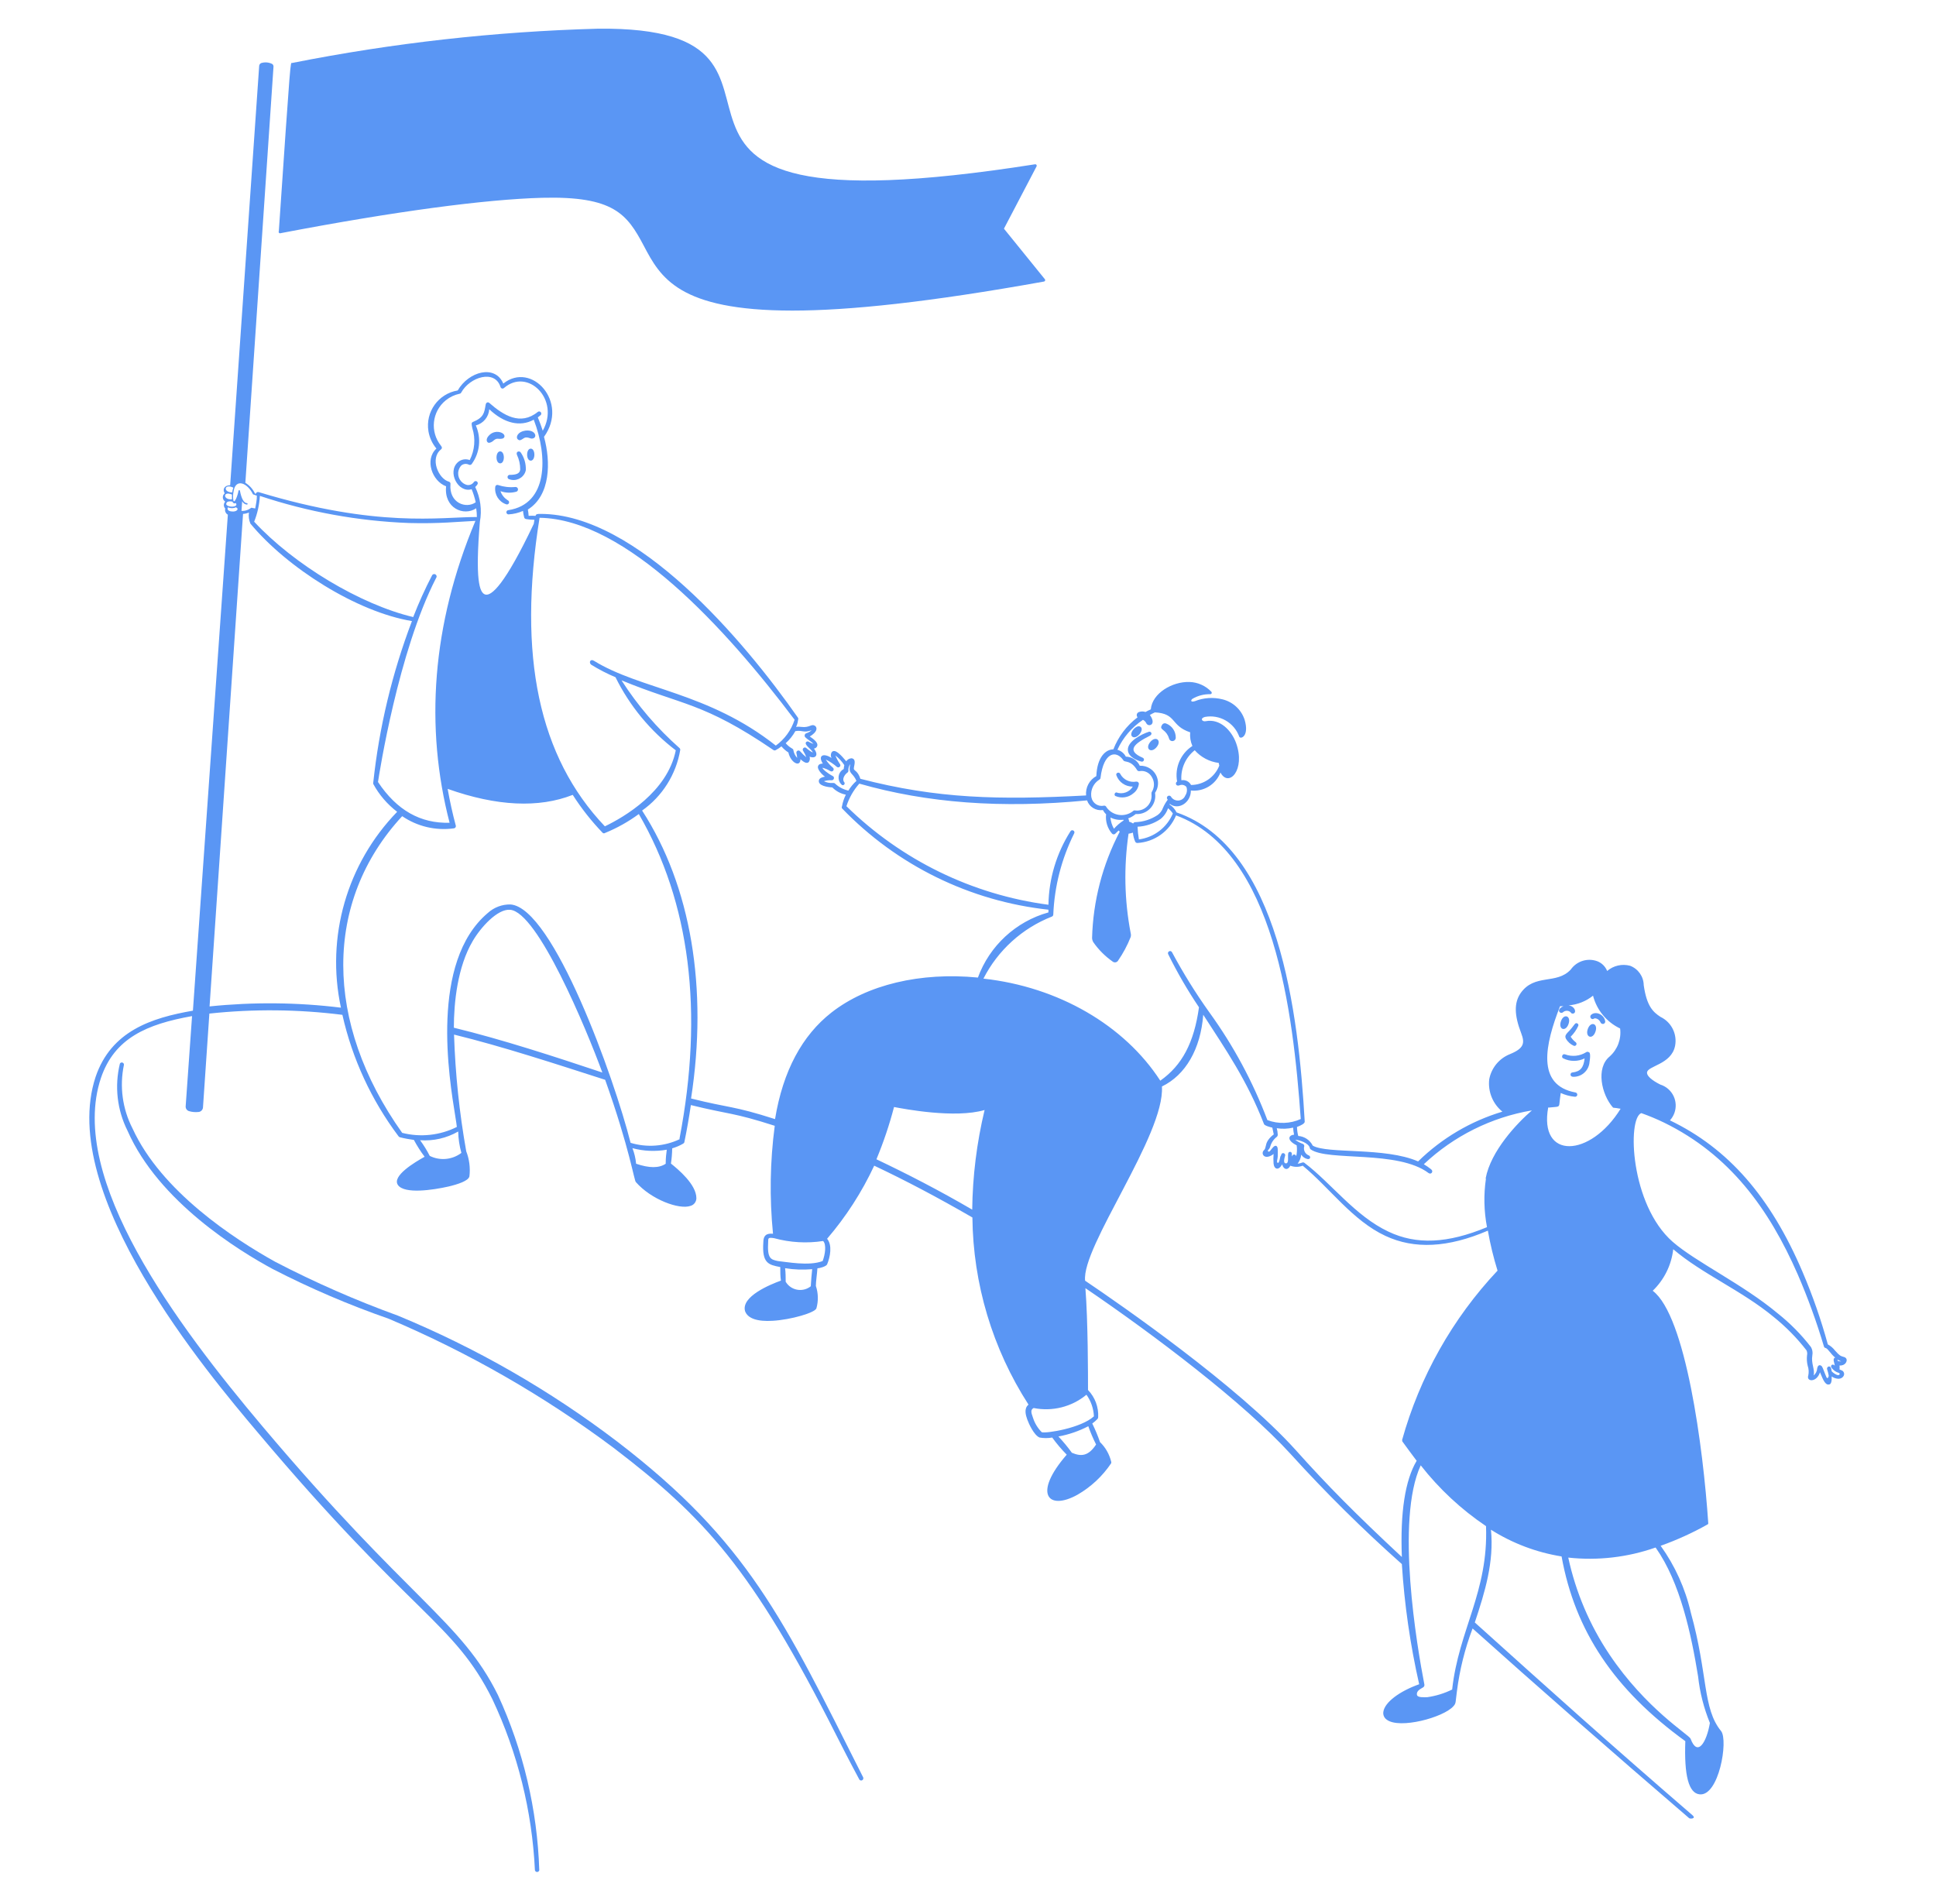
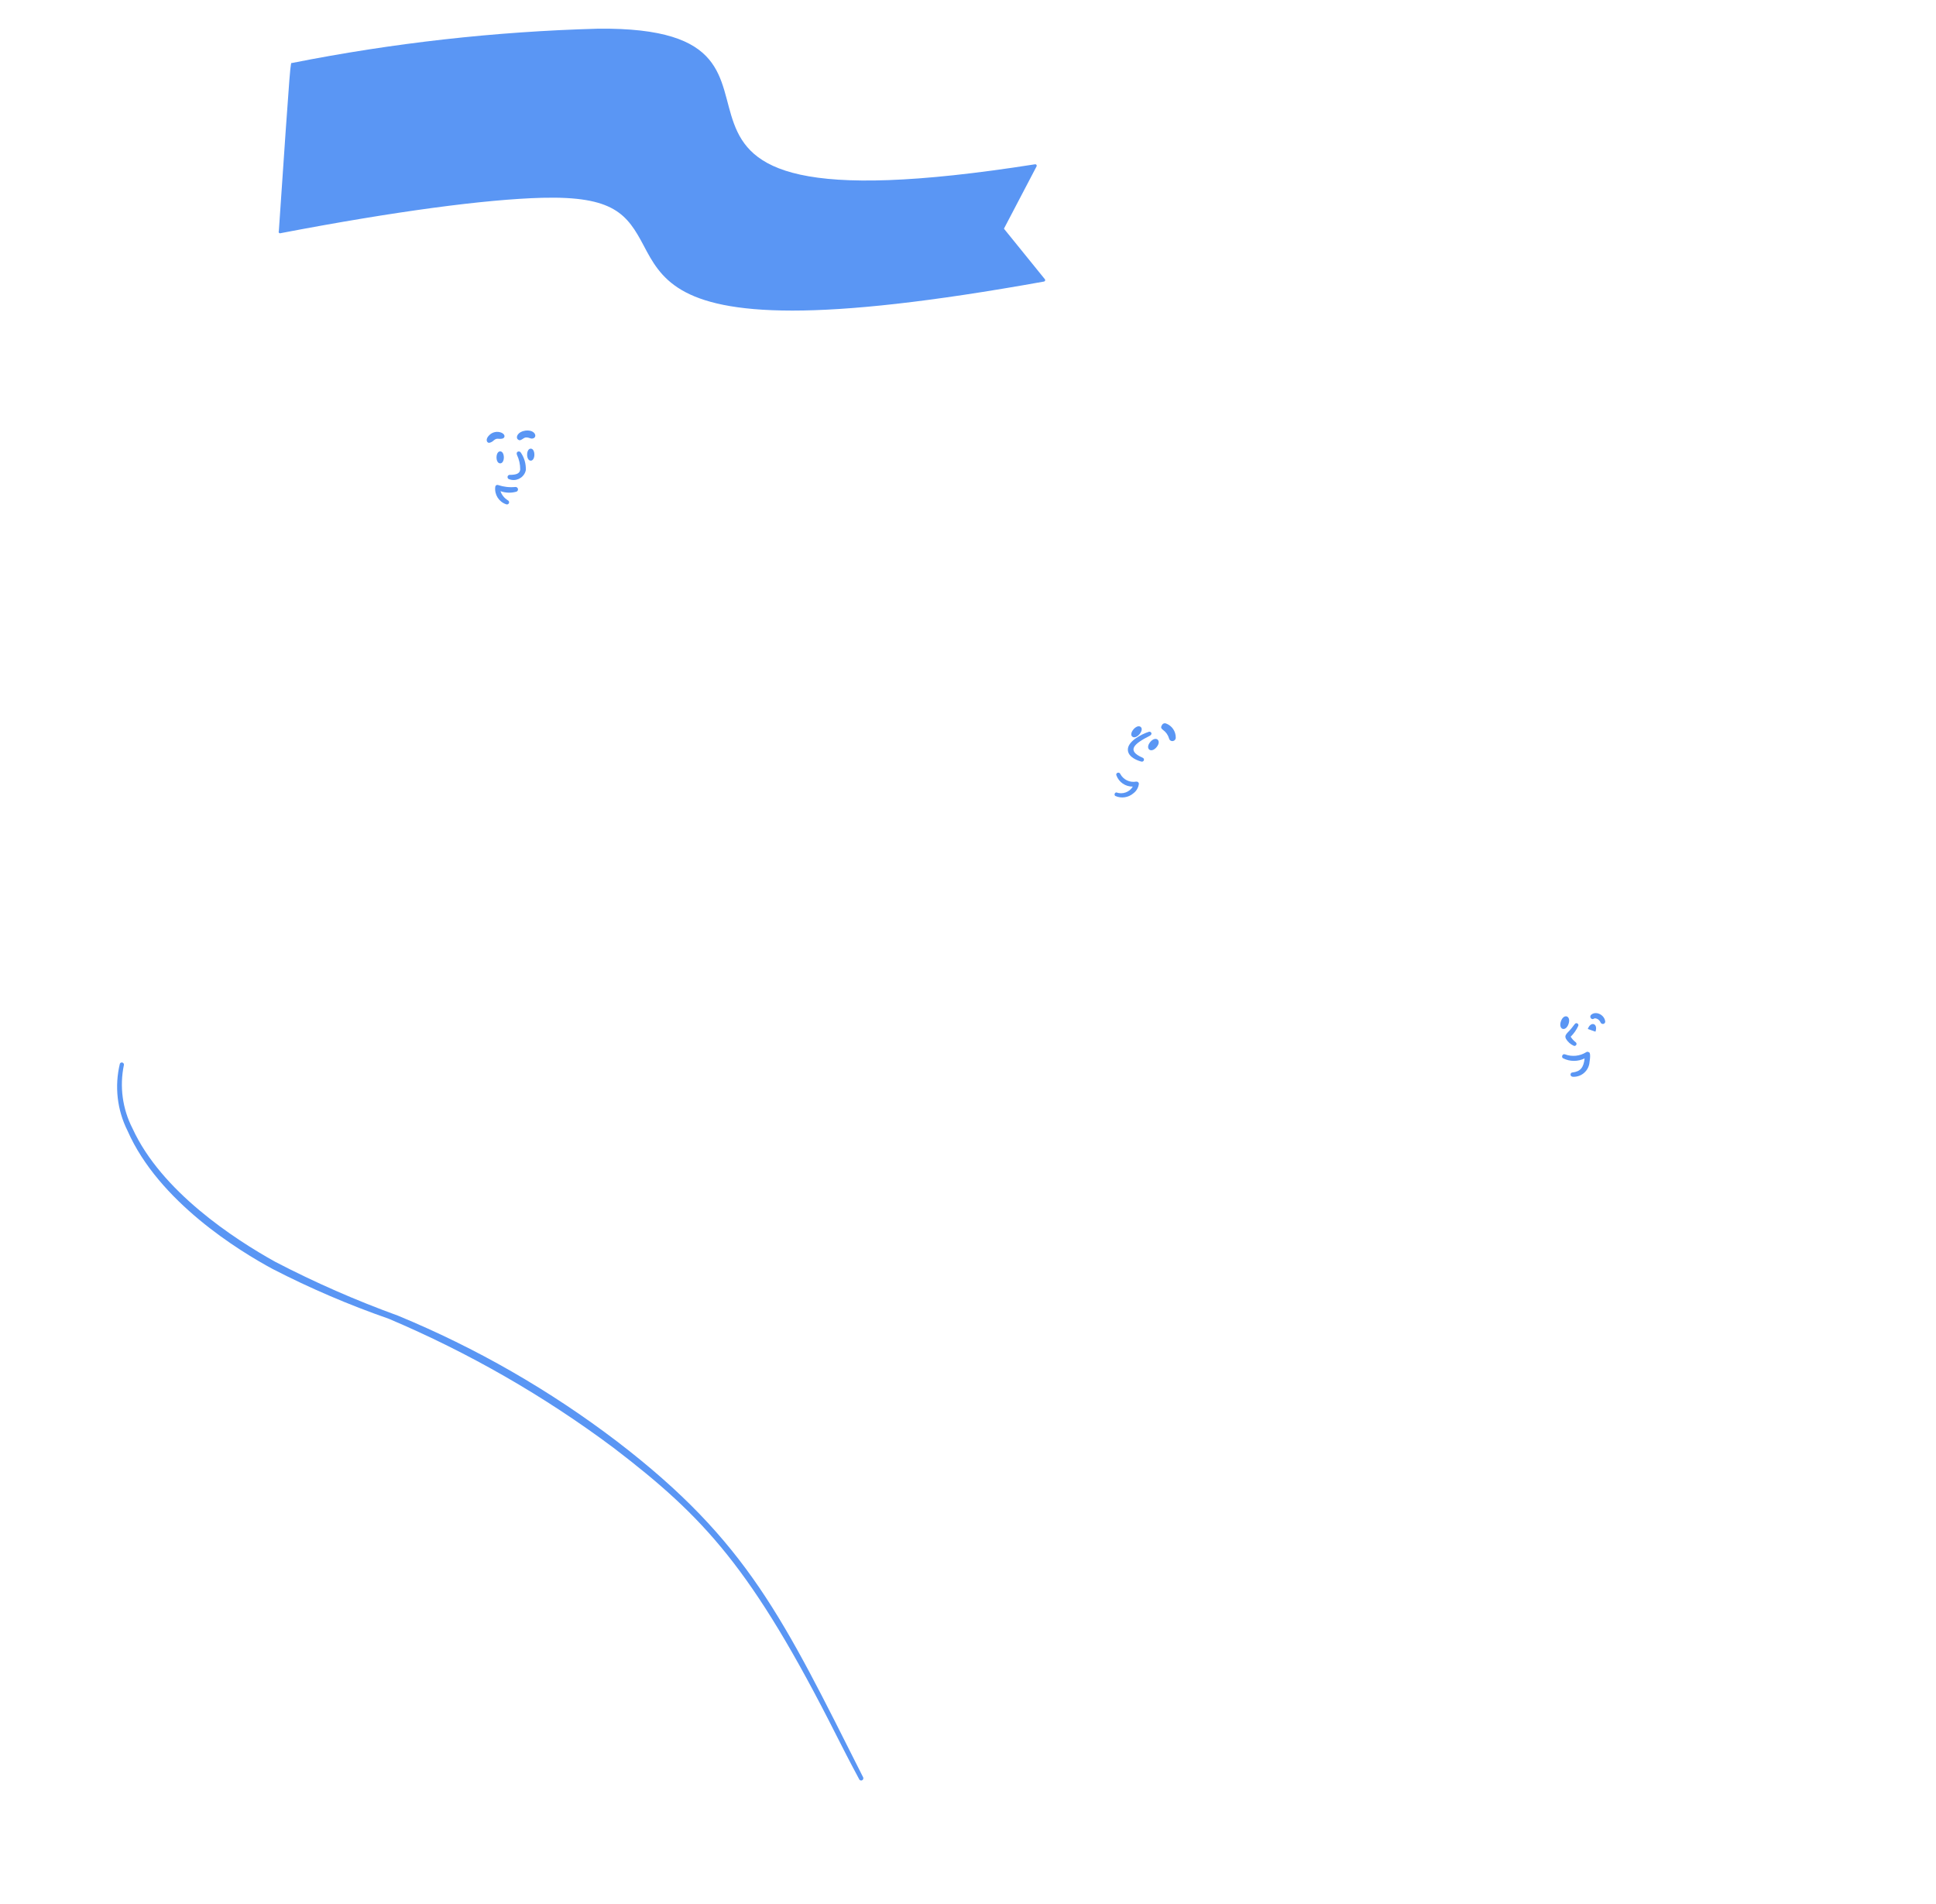
<svg xmlns="http://www.w3.org/2000/svg" width="607" height="597" viewBox="0 0 607 597" fill="none">
  <g clip-path="url(#clip0_484_283)">
    <path d="M161.557 152.707C159.737 152.889 157.917 152.676 156.188 152.1C155.839 151.963 155.46 152.13 155.323 152.479C155.293 152.555 155.278 152.631 155.278 152.707C154.989 155.075 156.385 157.321 158.645 158.111C158.978 158.278 159.388 158.141 159.555 157.807C159.721 157.473 159.585 157.063 159.251 156.896C158.159 156.244 157.325 155.227 156.916 154.012C158.463 154.574 160.146 154.635 161.739 154.225C162.163 154.179 162.451 153.8 162.406 153.375C162.36 152.95 161.981 152.661 161.557 152.707ZM162.072 142.597C162.755 144.054 163.119 145.633 163.104 147.242C162.952 148.487 161.951 148.912 159.676 148.912C159.297 148.988 159.054 149.367 159.145 149.747C159.206 150.02 159.418 150.232 159.676 150.278C161.708 151.037 163.953 149.99 164.711 147.971C164.772 147.788 164.832 147.606 164.863 147.424C164.939 145.481 164.408 143.568 163.316 141.959C162.922 141.231 161.678 141.534 162.072 142.597ZM156.825 141.534C155.308 141.534 155.278 145.299 156.825 145.299C158.372 145.299 158.341 141.534 156.825 141.534ZM166.41 140.684C164.893 140.684 164.893 144.449 166.41 144.449C167.926 144.449 167.926 140.684 166.41 140.684ZM157.553 137.527C158.372 137.284 158.493 136.282 157.28 135.705C155.945 135.129 154.383 135.432 153.367 136.495C152.123 137.709 152.578 138.863 153.367 138.863C153.913 138.757 154.398 138.498 154.792 138.104C155.945 137.163 156.127 137.831 157.553 137.527ZM164.681 135.037C162.376 135.371 161.648 137.041 162.285 137.709C162.922 138.377 163.467 137.891 164.044 137.527C164.62 137.163 164.923 136.95 166.592 137.527C168.715 137.618 168.139 134.582 164.681 135.037ZM88.059 73.104C123.974 66.243 152.184 62.508 169.959 62.023C192.436 61.446 196.622 67.153 201.839 77.051C207.056 86.948 212.698 97.392 248.461 97.392C266.145 97.392 291.23 94.781 327.327 88.284C327.569 88.238 327.736 87.995 327.691 87.752C327.691 87.677 327.645 87.616 327.6 87.555L314.769 71.707L324.991 52.186C325.112 51.974 325.037 51.685 324.809 51.564C324.718 51.518 324.612 51.488 324.506 51.518C173.447 75.29 269.633 8.044 187.4 9C155.217 9.88 123.155 13.478 91.578 19.747C91.032 19.747 91.214 16.711 87.422 72.482C87.301 72.709 87.377 72.983 87.605 73.104C87.741 73.18 87.923 73.18 88.059 73.104ZM349.652 249.584C351.563 250.449 353.807 250.115 355.385 248.734C356.355 248.005 356.962 246.897 357.083 245.698C357.008 245.303 356.628 245.03 356.234 245.091C354.217 245.47 352.185 244.484 351.229 242.662C351.093 242.343 350.714 242.191 350.395 242.328C350.395 242.328 350.395 242.328 350.38 242.328C350.061 242.434 349.895 242.783 350.016 243.102C350.789 245.273 352.867 246.7 355.172 246.654C354.111 248.43 351.927 249.189 349.986 248.476C349.637 248.537 349.409 248.855 349.455 249.205C349.47 249.341 349.546 249.463 349.652 249.569V249.584ZM357.842 238.806C358.175 238.913 358.539 238.73 358.646 238.397C358.752 238.063 358.57 237.698 358.236 237.592C353.14 235.376 355.476 233.251 360.481 230.731C361.512 230.184 360.875 229.304 360.238 229.456C357.872 230.215 353.443 232.492 353.625 235.224C353.777 237.531 356.871 238.563 357.842 238.806Z" fill="#5A96F4" />
-     <path d="M354.99 230.974C356.264 232.067 358.903 228.94 357.629 227.938C356.355 226.936 353.807 229.972 354.99 230.974ZM360.663 232.644C358.903 234.738 360.845 236.378 362.604 234.313C364.363 232.249 362.422 230.579 360.663 232.644ZM364.636 228.879C365.561 229.532 366.229 230.488 366.547 231.581C366.684 232.158 367.26 232.507 367.836 232.355C368.322 232.234 368.655 231.793 368.64 231.308C368.655 229.334 367.457 227.558 365.607 226.875C365.076 226.663 364.485 226.921 364.272 227.452C364.272 227.467 364.257 227.498 364.242 227.513C363.878 228.09 364.09 228.454 364.636 228.879ZM498.375 332.982C498.799 330.371 498.375 329.946 498.132 329.946C497.889 329.764 497.556 329.764 497.313 329.946C495.326 331.191 492.869 331.433 490.67 330.614C489.791 330.31 489.427 331.646 490.155 331.889C492.263 332.921 494.72 332.921 496.828 331.889C496.524 334.773 495.493 336.018 493.036 336.291C492.247 336.291 492.065 337.688 493.309 337.657C495.978 337.703 498.193 335.638 498.375 332.982ZM490.974 325.726C491.55 326.713 492.414 327.487 493.461 327.942C493.794 328.048 494.158 327.866 494.265 327.532C494.34 327.289 494.265 327.016 494.067 326.849C493.43 326.363 492.884 325.771 492.46 325.088C493.446 324.117 494.249 322.978 494.826 321.718C494.977 321.415 494.841 321.05 494.538 320.914C494.538 320.914 494.538 320.914 494.522 320.914C493.703 320.519 493.794 321.521 491.337 323.95C490.701 324.709 490.701 325.104 490.974 325.741V325.726ZM491.792 321.081C492.672 318.5 490.276 317.681 489.396 320.261C488.517 322.842 490.882 323.692 491.792 321.081ZM500.225 323.51C501.135 320.929 498.739 320.109 497.829 322.66C496.919 325.21 499.315 326.181 500.225 323.51ZM500.589 319.411C501.15 319.624 501.605 320.064 501.833 320.625C502 321.005 502.439 321.187 502.834 321.035C503.122 320.914 503.319 320.61 503.289 320.292C503.016 318.136 500.255 316.861 498.799 318.288C498.526 318.607 498.557 319.077 498.86 319.366C499.042 319.533 499.285 319.593 499.527 319.533C499.831 319.441 499.831 319.168 500.589 319.411ZM193.497 452.022C172.385 435.946 149.287 422.679 124.762 412.554C111.583 407.773 98.737 402.141 86.3 395.674C73.469 388.54 50.598 373.633 41.559 353.869C38.389 347.721 37.434 340.663 38.859 333.893C38.89 333.528 38.617 333.194 38.253 333.164C37.965 333.134 37.691 333.301 37.585 333.559C35.871 340.617 36.721 348.07 39.982 354.567C49.749 376.851 75.077 392.304 85.481 397.921C97.235 403.978 109.399 409.184 121.881 413.526C146.921 424.136 170.611 437.737 192.405 454.025C220.736 475.702 235.751 491.641 262.353 544.406C264.113 547.867 266.084 551.783 269.33 557.824C269.436 558.189 269.83 558.401 270.194 558.295C270.558 558.189 270.771 557.794 270.665 557.43C270.649 557.384 270.634 557.324 270.604 557.278C245.609 507.701 234.538 483.474 193.497 452.022Z" fill="#5A96F4" />
-     <path d="M578.909 426.094C578.742 425.791 578.454 425.578 578.12 425.517C576.907 425.153 576.755 425.062 575.299 423.453C574.708 422.679 573.95 422.041 573.085 421.571C570.962 413.829 568.323 406.239 565.168 398.862C555.098 375.242 541.872 360.123 523.582 351.319C526.145 348.51 525.963 344.154 523.157 341.589C522.414 340.905 521.519 340.389 520.548 340.086C517.879 338.75 516.362 337.384 516.393 336.382C516.393 334.196 524.006 333.892 525.189 327.972C525.917 324.253 524.036 320.504 520.609 318.864C518.304 317.346 516.302 315.555 515.361 308.906C515.316 306.204 513.617 303.791 511.084 302.835C508.567 302.167 505.882 302.774 503.895 304.474C503.349 303.093 502.242 301.984 500.862 301.438C497.814 300.284 494.371 301.347 492.49 304.019C488.001 308.876 481.115 305.142 476.717 311.487C474.685 314.523 474.776 318.379 476.96 324.025C478.112 327.061 477.87 328.731 473.411 330.553C470.044 331.889 467.587 334.879 466.919 338.446C466.48 342.317 468.026 346.127 471.045 348.586C461.111 351.562 452.041 356.92 444.625 364.191C434.22 359.637 416.172 361.914 411.592 359.243C410.712 357.497 408.983 356.343 407.042 356.207C406.799 355.281 406.678 354.339 406.648 353.383C407.861 352.928 409.104 352.321 409.074 351.713C407.103 317.62 401.066 265.887 368.883 254.745C368.398 253.743 367.654 252.893 366.729 252.286C366.729 252.21 366.729 252.119 366.729 252.043C369.459 254.229 373.433 251.648 373.372 247.884C377.391 248.324 381.198 246.001 382.654 242.237C385.202 247.094 390.632 241.417 387.538 232.947C386.112 229.061 382.502 225.266 378.043 226.146C376.86 226.389 376.163 225.236 377.77 224.811C382.381 223.96 386.931 226.571 388.539 230.974C388.872 231.945 391.784 230.974 390.237 225.721C389.191 222.503 386.537 220.074 383.261 219.285C380.394 218.572 377.391 218.769 374.646 219.862C373.19 220.348 373.311 219.467 373.918 219.103C375.602 218.131 377.497 217.646 379.439 217.676C379.954 217.676 380.045 217.16 379.772 216.887C377.983 215.02 375.526 213.927 372.948 213.851C367.579 213.669 361.239 217.372 360.814 222.442C360.238 222.685 359.692 222.959 359.146 223.262C358.494 223.034 357.796 223.034 357.144 223.262C356.598 223.429 356.279 223.991 356.446 224.537C356.492 224.674 356.568 224.811 356.659 224.932C353.246 227.513 350.622 230.989 349.075 234.981C346.679 234.981 343.979 237.379 343.737 243.36C341.553 244.559 340.294 246.943 340.521 249.432C313.222 250.889 293.839 250.464 269.754 244.21C268.996 241.812 267.874 241.69 267.722 241.174C267.57 240.658 268.359 238.867 267.722 238.138C267.525 237.911 267.237 237.774 266.933 237.774C266.281 237.835 265.69 238.169 265.326 238.715C263.597 236.62 262.292 235.436 261.443 235.497C261.14 235.512 260.867 235.694 260.715 235.952C260.427 236.499 260.427 237.136 260.715 237.683L259.927 237.228C257.743 236.195 256.56 237.228 257.985 239.444C257.045 239.444 256.499 239.808 256.438 240.506C256.378 241.205 257.379 242.632 258.653 243.542C257.773 243.694 256.863 243.998 256.742 244.726C256.469 246.366 259.32 246.821 260.958 246.912C262.111 248.081 263.597 248.886 265.204 249.189C264.628 250.343 264.219 251.572 263.991 252.832C263.885 253.03 263.885 253.273 263.991 253.47C281.175 271.337 304.091 282.585 328.722 285.256V286.106C318.5 288.96 310.264 296.565 306.609 306.538C288.591 304.778 271.847 308.755 260.654 317.529C251.555 324.663 245.488 335.744 243.001 350.924C229.654 346.643 228.865 347.524 216.672 344.457C222.01 309.908 216.672 277.879 201.323 254.168C207.663 249.69 211.97 242.859 213.274 235.193C213.305 234.966 213.229 234.738 213.062 234.586C206.04 228.378 199.913 221.228 194.862 213.335C214.002 221.258 220.281 220.044 242.546 235.224C242.758 235.345 243.001 235.345 243.213 235.224C243.85 234.89 244.441 234.495 245.003 234.04C245.624 234.784 246.368 235.436 247.187 235.952C247.884 239.171 250.918 240.749 250.978 238.078C251.767 238.776 252.95 239.717 253.617 238.897C253.936 238.412 254.012 237.804 253.83 237.258C255.559 237.987 256.863 236.894 255.195 234.738C255.543 234.693 255.862 234.51 256.074 234.222C256.893 233.038 255.073 231.733 253.89 230.943C254.861 230.397 255.892 229.486 255.983 228.636C256.044 228.196 255.832 227.755 255.437 227.543C254.345 226.936 253.799 228.271 251.221 227.938C248.643 227.604 249.826 228.909 250.25 225.63C250.296 225.478 250.296 225.296 250.25 225.144C233.112 200.614 199.594 161.147 169.504 161.147C168.594 161.147 168.017 161.147 167.926 161.754C167.198 161.708 166.47 161.708 165.742 161.754C165.712 161.086 165.621 160.433 165.5 159.78C172.628 155.318 172.719 144.813 170.565 136.98C178.422 126.081 166.683 113.179 157.795 120.283C155.247 114.211 146.936 116.457 143.508 122.438C137.442 123.44 133.331 129.163 134.332 135.235C134.666 137.238 135.531 139.106 136.835 140.654C133.074 144.085 135.44 150.855 139.868 152.494C139.14 159.355 145.419 161.997 149.302 159.386C149.454 160.297 149.514 161.207 149.514 162.118C137.957 162.118 118.332 165.609 81.113 154.316C80.764 154.194 80.385 154.376 80.264 154.71C80.264 154.741 80.249 154.771 80.234 154.801H79.96C79.308 153.39 78.247 152.206 76.927 151.401L85.754 20.855C85.754 20.521 85.587 20.202 85.299 20.035C84.253 19.519 83.055 19.428 81.932 19.762C81.568 19.899 81.31 20.233 81.265 20.612L72.165 152.16C70.315 152.16 69.678 153.526 70.466 154.68C69.769 155.242 69.662 156.259 70.224 156.942C70.33 157.078 70.466 157.2 70.618 157.291C70.042 157.913 70.042 158.854 70.618 159.477C70.406 160.221 70.754 161.025 71.437 161.389L60.487 316.921C47.504 319.168 34.855 323.297 29.972 337.687C17.838 374.422 65.158 430.648 80.749 449.107C129.282 506.79 142.265 508.52 154.367 532.808C162.3 549.642 166.834 567.873 167.714 586.453C167.79 586.833 168.169 587.076 168.548 586.985C168.821 586.924 169.034 586.711 169.079 586.453C168.472 567.463 164.074 548.792 156.127 531.533C144.57 508.217 128.433 501.993 82.357 447.346C55.542 415.529 21.114 369.595 31.64 338.052C35.886 325.483 46.109 321.141 60.214 318.621L58.212 346.917C58.166 347.615 58.621 348.252 59.304 348.435C60.289 348.723 61.321 348.799 62.337 348.677C63.035 348.571 63.581 347.994 63.641 347.281L65.643 317.832C79.521 316.345 93.504 316.481 107.351 318.227C110.46 332.025 116.451 344.989 124.944 356.298C125.035 356.434 125.172 356.541 125.339 356.601C126.795 356.981 128.281 357.254 129.767 357.451C130.753 359.303 131.876 361.064 133.134 362.734C130.101 364.404 122.73 368.806 124.793 371.629C126.855 374.453 135.561 373.208 140.657 372.054C143.478 371.386 146.906 370.293 147.179 368.867C147.497 366.21 147.148 363.508 146.178 361.003C144.024 348.92 142.75 336.685 142.356 324.42C157.522 328.124 174.509 333.71 189.736 338.598C197.44 360.184 198.836 370.384 199.382 370.688C204.174 376.153 212.971 379.401 216.52 378.126C217.597 377.823 218.325 376.836 218.34 375.728C218.34 371.386 212.546 366.62 210.362 364.859C210.605 363.28 210.726 361.686 210.757 360.093C211.97 359.728 213.123 359.243 214.215 358.605C214.518 358.301 214.518 358.392 214.579 358.089C215.367 354.294 216.035 350.408 216.611 346.522C228.926 349.558 229.563 348.738 242.91 353.019C241.423 364.237 241.241 375.606 242.364 386.87C240.21 386.657 239.33 387.507 239.33 389.541C238.875 396.129 240.938 396.615 244.639 397.313C244.639 398.619 244.639 400.349 244.851 401.564C241.484 402.778 232.323 406.543 233.597 411.127C234.416 413.434 237.419 414.467 242.303 414.163C248.006 413.829 255.65 411.613 255.983 410.216C256.62 407.924 256.56 405.495 255.801 403.233C255.801 401.898 256.196 399.256 256.287 397.708C256.954 397.708 259.017 397.131 259.32 396.494C260.291 394.186 261.019 390.422 259.32 388.448C265.265 381.511 270.24 373.8 274.092 365.527C283.768 370.081 294.112 375.546 304.88 381.769C305.092 402.596 311.189 422.952 322.473 440.454C320.926 441.699 321.654 443.885 322.079 445.099C322.504 446.314 324.202 450.109 325.962 450.777C327.266 451.004 328.601 451.004 329.905 450.777C331.285 452.674 332.802 454.48 334.455 456.15C323.717 468.476 328.631 473.88 337.913 468.658C342.099 466.23 345.678 462.875 348.378 458.852C348.454 458.67 348.454 458.458 348.378 458.275C347.801 455.968 346.603 453.858 344.889 452.203C344.207 450.215 343.388 448.272 342.463 446.374C343.054 445.949 343.6 445.479 344.101 444.948C344.237 444.796 344.313 444.598 344.313 444.401C344.48 441.244 343.327 438.147 341.128 435.87C341.128 431.711 341.128 414.102 340.309 403.932C361.967 418.656 390.025 439.877 404.706 455.998C415.687 468.097 427.304 479.603 439.529 490.456C440.332 503.147 442.152 515.746 444.958 528.133C438.679 530.379 434.19 533.81 433.735 536.724C433.553 537.696 433.978 538.698 434.797 539.244C438.77 542.28 452.572 538.576 455.696 535.024C456.576 534.053 456.303 533.871 456.788 530.379C457.637 523.624 459.291 517.006 461.702 510.646C480.933 527.89 504.987 548.99 529.587 570.12C529.891 570.393 531.953 570.332 530.619 569.179C504.259 546.439 485.665 529.711 462.4 508.763C465.585 499.2 468.466 489.758 467.465 479.679C474.199 483.944 481.737 486.798 489.608 488.058C493.825 511.465 506.17 529.863 528.404 545.984C528.01 556.792 529.466 562.257 532.833 562.651C538.9 563.41 541.933 545.802 539.628 542.827C533.804 535.783 535.533 525.097 530.133 505.697C528.404 498.137 525.189 491.018 520.67 484.719C525.735 482.912 530.649 480.681 535.351 478.039C535.518 477.979 535.624 477.797 535.593 477.614C534.016 454.025 528.556 412.584 518.182 404.751C521.777 401.29 524.052 396.691 524.613 391.727C533.713 399.499 546.089 404.66 556.129 412.979C559.951 416.06 563.409 419.567 566.412 423.453C566.624 423.939 566.685 424.485 566.563 425.001C566.442 426.094 566.503 427.202 566.776 428.28C567.109 429.252 567.17 430.299 566.958 431.316C566.26 433.259 569.536 433.654 570.628 430.314C571.265 431.68 572.054 434.413 573.419 434.14C574.086 434.14 574.359 433.229 574.298 431.62C574.905 432.06 575.633 432.318 576.391 432.348C577.665 432.348 578.393 431.316 578.151 430.527C577.908 429.737 577.332 429.707 576.755 429.434C576.786 429.024 576.786 428.599 576.755 428.189C578.545 428.31 579.273 426.823 578.909 426.094ZM254.679 228.757C254.209 229.273 253.617 229.653 252.95 229.881C252.525 229.941 252.222 230.351 252.283 230.776C252.313 230.989 252.434 231.186 252.616 231.307C253.132 231.824 254.527 232.674 255.073 233.25C254.588 233.129 254.133 232.932 253.708 232.674C253.435 232.431 253.041 232.431 252.768 232.674C251.979 233.554 254.467 234.89 254.861 235.983C254.118 235.619 253.435 235.148 252.829 234.586C252.571 234.328 252.146 234.313 251.888 234.586C251.646 234.829 251.615 235.209 251.828 235.482C252.237 236.104 252.556 236.757 252.798 237.455C252.101 236.894 251.448 236.256 250.857 235.573C250.614 235.285 250.19 235.254 249.917 235.497C249.719 235.664 249.644 235.937 249.704 236.18C249.826 236.666 249.901 237.167 249.947 237.668C249.34 237.015 248.916 236.18 248.764 235.3C248.764 234.601 247.915 234.844 246.337 233.053C247.551 231.975 248.582 230.685 249.371 229.258C251.858 228.864 251.858 229.987 254.679 228.894V228.772V228.757ZM169.17 162.361C196.166 162.756 227.5 196.94 249.128 225.691C248.081 228.955 246.019 231.793 243.243 233.797C222.01 217.008 200.777 216.219 186.217 207.202C185.125 206.504 184.519 207.718 185.338 208.416C187.779 209.934 190.327 211.255 192.981 212.363C197.425 221.365 203.901 229.213 211.879 235.285C209.27 248.309 195.711 256.202 189.645 259.117C168.927 237.319 162.224 205.654 169.17 162.361ZM141.233 151.826C141.309 151.477 141.097 151.128 140.748 151.037C137.502 150.187 134.681 143.781 138.261 140.927C138.594 140.684 138.685 140.259 138.261 139.773C134.742 135.417 135.424 129.026 139.777 125.52C141.036 124.503 142.507 123.804 144.085 123.47C144.312 123.44 144.494 123.303 144.6 123.106C147.33 118.157 155.156 115.789 156.915 121.315C156.991 121.679 157.355 121.907 157.704 121.831C157.825 121.801 157.947 121.74 158.038 121.649C165.469 115.213 175.692 125.292 170.171 135.068C169.716 133.671 169.2 132.244 168.624 130.878L169.473 130.21C169.762 129.967 169.792 129.542 169.549 129.254C169.307 128.965 168.882 128.935 168.594 129.178C163.164 133.58 157.825 130.21 153.427 126.355C153.002 125.99 152.396 126.142 152.274 126.901C151.82 129.482 151.698 130.908 148.24 132.335C147.725 132.548 147.846 133.064 148.089 134.248C149.15 137.557 148.862 141.17 147.27 144.267C146.041 143.796 144.646 144.024 143.63 144.874C140.081 147.91 143.63 154.71 147.876 153.405C148.422 154.726 148.847 156.107 149.15 157.503C146.178 159.629 140.748 157.777 141.233 151.826ZM148.999 152.707C149.272 152.464 149.499 152.191 149.696 151.887C149.893 151.583 149.802 151.158 149.499 150.961C149.196 150.764 148.771 150.855 148.574 151.158C148.104 151.872 147.254 152.221 146.42 152.069C144.449 151.553 143.25 149.534 143.766 147.561C143.918 146.984 144.206 146.437 144.6 145.997C145.268 145.405 146.238 145.299 147.027 145.724C147.315 145.861 147.664 145.785 147.876 145.542C150.455 142.02 150.955 137.39 149.181 133.398C151.531 132.791 153.23 130.757 153.397 128.328C158.068 132.76 163.073 133.944 167.35 131.607C171.839 143.295 171.779 158.05 159.433 159.963C159.069 159.963 158.766 160.266 158.766 160.63C158.766 160.995 159.069 161.298 159.433 161.298C161.01 161.207 162.542 160.843 163.983 160.205C164.044 160.858 164.15 161.496 164.317 162.118C164.347 162.437 164.575 162.695 164.893 162.756C165.773 162.907 166.668 162.999 167.562 162.999L167.35 164.274C158.25 183.461 154.094 186.922 152.183 186.436C150.273 185.95 148.968 181.67 150.455 163.636C151.152 159.932 150.637 156.107 148.999 152.707ZM81.477 155.5C96.553 160.524 112.28 163.393 128.16 164C137.654 164.274 144.145 163.545 149.059 163.332C135.318 196.09 133.225 228.12 140.96 257.993C131.86 258.267 124.398 254.077 118.514 245.212C118.938 242.419 124.853 204.439 136.714 181.275C136.987 180.956 136.956 180.47 136.638 180.197C136.319 179.924 135.834 179.954 135.561 180.273C135.515 180.334 135.47 180.395 135.44 180.47C133.24 184.706 131.284 189.047 129.555 193.495C113.024 189.578 92.185 177.07 79.688 163.591C80.719 161.01 81.326 158.262 81.477 155.485V155.5ZM73.257 153.982C73.894 150.005 77.534 151.31 79.323 155.014L80.537 155.439C80.537 156.866 80.264 158.08 80.021 159.446L78.96 159.234C78.96 159.234 78.808 159.204 78.747 159.234C77.898 159.917 76.806 160.266 75.714 160.205L75.926 157.169C76.214 157.777 76.806 158.187 77.473 158.232C77.594 158.187 77.67 158.05 77.61 157.913C77.579 157.853 77.534 157.792 77.473 157.777C76.472 157.777 75.714 156.41 75.228 153.891C75.228 153.648 74.834 153.617 74.773 153.891C74.591 155.226 73.53 158.08 73.166 156.927C73.014 155.955 73.044 154.953 73.257 153.982ZM72.893 160.388C71.892 160.388 71.012 159.932 71.467 159.082C72.271 159.446 73.181 159.446 73.985 159.082C75.138 159.598 74.106 160.509 72.893 160.388ZM73.166 152.889C72.984 153.375 72.862 153.891 72.802 154.407C69.86 154.376 70.254 151.553 73.105 152.889H73.166ZM72.741 154.984C72.711 155.515 72.711 156.031 72.741 156.562C69.86 156.866 69.86 153.83 72.68 155.075L72.741 154.984ZM70.952 158.02C70.952 157.139 72.043 157.139 72.893 157.291C72.954 157.655 73.302 157.898 73.666 157.837C73.742 157.837 73.818 157.792 73.894 157.746C74.121 157.913 74.182 158.232 74.03 158.46C74 158.505 73.954 158.551 73.894 158.596C73.105 159.143 70.861 158.87 70.891 157.898L70.952 158.02ZM106.896 315.98C93.231 314.295 79.399 314.174 65.704 315.586L76.199 161.147C76.836 161.116 77.458 160.964 78.049 160.722C77.883 161.89 78.049 163.09 78.504 164.183C90.001 178.057 111.871 191.901 129.161 194.755C122.958 211.042 118.878 228.059 117.027 245.394C116.997 245.531 116.997 245.683 117.027 245.819C118.878 249.235 121.441 252.21 124.52 254.563C108.762 270.805 102.134 293.848 106.896 315.98ZM144.661 361.52C141.794 363.69 137.957 364.055 134.742 362.461C133.862 360.745 132.861 359.091 131.709 357.542C135.879 357.846 140.035 356.89 143.66 354.81C143.705 357.087 144.039 359.334 144.661 361.52ZM142.295 322.416C142.295 314.341 143.448 303.168 148.21 295.093C150.697 290.812 156.005 284.922 159.949 285.287C168.563 285.985 183.73 322.356 188.856 336.321C173.932 331.342 157.431 325.938 142.295 322.265V322.416ZM208.724 364.92C206.631 366.316 203.659 366.347 199.442 364.92C199.291 363.25 198.896 361.595 198.29 360.032C201.793 360.988 205.479 361.14 209.058 360.518C208.861 361.853 208.74 363.204 208.724 364.555V364.92ZM213.062 357.239C208.254 359.501 202.794 359.895 197.713 358.362C192.557 337.93 173.447 284.71 160.1 283.617C157.461 283.541 154.898 284.513 152.942 286.289C134.742 301.681 140.809 338.052 142.75 350.044C142.993 351.562 143.205 352.897 143.235 353.383C137.927 356.04 131.845 356.692 126.097 355.235C101.497 320.625 101.436 282.615 126.097 255.929C130.829 259.162 136.592 260.529 142.265 259.754C142.644 259.739 142.947 259.405 142.932 259.026C142.932 258.98 142.932 258.919 142.902 258.874C141.901 255.17 141.051 251.284 140.354 247.368C155.732 252.832 168.927 253.44 179.574 249.25C182.304 253.531 185.459 257.523 188.977 261.181C189.205 261.348 189.508 261.348 189.736 261.181C193.482 259.648 197.031 257.66 200.292 255.261C216.338 282.919 220.676 317.195 213.062 356.966V357.239ZM254.224 403.325C251.949 405.161 248.597 404.812 246.762 402.535C246.61 402.338 246.474 402.141 246.337 401.928C246.337 400.805 246.337 399.044 246.155 397.678C248.961 398.133 251.812 398.224 254.649 397.981C254.497 399.287 254.285 401.716 254.224 403.051V403.325ZM257.925 395.431C253.617 397.101 246.58 395.674 243.88 395.431C241.666 394.945 240.513 394.702 240.847 389.359C240.847 388.236 240.847 387.963 242.728 388.266C247.717 389.632 252.95 389.936 258.076 389.147C259.168 390.209 258.713 393.397 257.925 395.431ZM367.73 255.079C365.88 259.496 361.83 262.593 357.083 263.215C356.856 261.895 356.719 260.574 356.659 259.238C359.237 259.117 361.739 258.282 363.878 256.809C364.97 255.929 365.774 254.76 366.214 253.44C366.79 253.91 367.306 254.472 367.73 255.079ZM374.586 235.254C376.527 237.455 379.196 238.867 382.108 239.231L382.29 240.081C380.849 243.725 377.346 246.123 373.433 246.153C372.857 245.045 371.628 244.438 370.4 244.666C370.157 241.023 371.719 237.516 374.586 235.254ZM358.357 225.721C358.843 225.964 359.237 226.374 359.449 226.875C359.753 227.376 360.405 227.543 360.905 227.239C361.876 226.632 361.209 225.084 360.511 224.203C361.027 223.9 361.542 223.626 362.088 223.384C369.004 223.748 366.881 227.543 373.16 229.638C373.023 231.095 373.266 232.567 373.857 233.918C370.157 236.317 368.261 240.719 369.065 245.06C368.398 245.394 368.61 246.669 369.763 246.275C370.521 245.926 371.431 246.123 371.977 246.76C372.295 247.656 372.159 248.643 371.643 249.432C371.143 250.722 369.687 251.375 368.382 250.859C367.836 250.646 367.381 250.252 367.093 249.736C366.835 249.447 366.396 249.417 366.107 249.66C365.88 249.857 365.804 250.161 365.91 250.434L366.123 250.768C365.531 251.557 365.031 252.407 364.636 253.318C364.318 254.214 363.741 255.003 362.968 255.565C360.86 256.961 358.418 257.735 355.9 257.811C355.627 257.811 355.4 257.993 355.294 258.236C354.884 257.978 354.444 257.781 353.989 257.629C353.989 257.295 353.989 257.052 353.716 256.627C354.581 256.324 355.385 255.853 356.082 255.261C359.237 255.489 361.982 253.106 362.21 249.948C362.24 249.508 362.21 249.053 362.149 248.612C363.832 246.108 363.165 242.707 360.647 241.038C359.677 240.385 358.524 240.066 357.356 240.112C356.568 238.412 354.869 237.303 352.988 237.258C352.442 236.211 351.487 235.436 350.349 235.102C352.094 231.292 354.869 228.044 358.357 225.721ZM344.586 244.544C344.859 244.332 345.041 244.21 345.041 243.967C346.012 235.74 350.016 235.102 352.26 238.472C352.655 239.11 354.596 238.26 356.537 241.508C356.704 241.721 356.962 241.842 357.235 241.812C358.827 241.508 360.435 242.282 361.178 243.725C362.012 245.121 362.012 246.852 361.178 248.248C360.996 248.491 361.027 248.703 361.027 249.068C361.3 251.603 359.48 253.88 356.947 254.153C356.659 254.183 356.37 254.183 356.082 254.153C355.885 254.107 355.673 254.107 355.476 254.153C353.064 256.263 349.409 256.02 347.301 253.622C347.18 253.485 347.058 253.333 346.952 253.182C346.77 252.848 346.588 252.574 346.133 252.635C344.343 253.03 342.584 251.891 342.205 250.1C342.175 249.933 342.144 249.766 342.129 249.599C341.947 247.58 342.887 245.637 344.586 244.529V244.544ZM352.291 257.265C351.168 257.993 350.137 258.874 349.257 259.876C348.636 258.798 348.272 257.599 348.165 256.354C349.424 256.976 350.835 257.219 352.23 257.052L352.291 257.265ZM261.837 245.728C261.595 245.485 261.382 245.516 261.079 245.516C260.124 245.592 259.168 245.394 258.319 244.969C259.123 244.711 259.972 244.605 260.806 244.666C261.185 244.65 261.489 244.332 261.474 243.937C261.474 243.709 261.352 243.512 261.17 243.391C259.411 242.48 257.864 241.144 257.864 240.749C258.728 240.962 259.563 241.311 260.321 241.782C260.624 241.994 261.049 241.933 261.261 241.63C261.474 241.326 261.413 240.901 261.109 240.689C260.245 239.96 259.502 239.11 258.895 238.169C260.154 238.776 261.337 239.55 262.383 240.476C262.672 240.719 263.081 240.673 263.324 240.4C263.536 240.157 263.536 239.793 263.324 239.535C262.763 238.715 262.293 237.82 261.929 236.894C263.02 237.744 263.961 238.761 264.719 239.93C264.628 240.324 264.567 240.734 264.537 241.144C263.051 241.918 262.49 243.755 263.263 245.242C263.445 245.592 263.688 245.895 263.991 246.153C264.279 246.29 264.628 246.184 264.765 245.895C264.856 245.698 264.84 245.47 264.719 245.303C263.93 244.423 264.719 242.966 265.69 242.267C265.887 242.131 265.993 241.918 265.993 241.69C265.948 240.947 266.145 240.203 266.569 239.596C265.872 242.966 267.358 242.055 268.511 244.878C267.525 245.759 266.676 246.791 265.993 247.914C264.431 247.565 263.005 246.821 261.837 245.728ZM304.819 379.31C294.415 373.238 284.314 368.047 274.79 363.523C277.004 358.195 278.854 352.715 280.31 347.129C283.344 347.706 299.39 350.803 308.702 348.07C306.245 358.332 304.941 368.821 304.819 379.371V379.31ZM308.338 306.872C312.873 297.977 320.517 291.055 329.814 287.412C330.057 287.306 330.223 287.078 330.239 286.805C330.603 277.94 332.832 269.272 336.79 261.333C336.973 260.999 336.851 260.604 336.517 260.422C336.184 260.24 335.79 260.362 335.608 260.695C331.24 267.587 328.858 275.541 328.722 283.708C304.819 280.551 282.6 269.697 265.386 252.802C266.221 250.191 267.601 247.778 269.421 245.728C290.654 251.8 313.98 253.591 340.825 250.98C341.538 253.06 343.631 254.32 345.799 254.016C346.057 254.502 346.391 254.958 346.8 255.322C346.543 257.523 347.21 259.724 348.651 261.394C348.893 261.682 349.348 261.728 349.637 261.47C349.667 261.439 349.697 261.424 349.712 261.394L350.713 260.422L351.077 260.787C345.678 271.109 342.705 282.539 342.402 294.182C342.432 294.637 342.569 295.062 342.796 295.457C344.45 297.825 346.497 299.874 348.863 301.529C349.364 301.924 350.092 301.833 350.486 301.332C350.501 301.301 350.516 301.286 350.531 301.256C352.139 298.933 353.474 296.444 354.505 293.818C354.611 293.423 354.611 292.998 354.505 292.603C352.533 282.327 352.321 271.777 353.838 261.424C354.308 261.363 354.763 261.242 355.203 261.09C355.294 262.077 355.536 263.033 355.931 263.944C356.067 264.187 356.325 264.339 356.598 264.339C361.967 264.035 366.684 260.665 368.731 255.686C399.58 267.071 405.434 317.407 407.831 350.894C404.524 352.396 400.763 352.518 397.366 351.228C392.816 339.205 386.704 327.851 379.166 317.437C374.858 311.411 370.961 305.112 367.457 298.584C367.275 298.25 366.881 298.129 366.547 298.311C366.214 298.493 366.092 298.888 366.274 299.222C369.11 304.975 372.341 310.531 375.92 315.859C374.373 326.97 370.612 334.074 363.787 338.871C352.564 321.536 331.877 309.453 308.338 306.872ZM406.557 359.151C406.708 360.29 406.663 361.459 406.405 362.582C406.359 362.233 406.041 361.99 405.692 362.02C405.495 362.051 405.313 362.157 405.222 362.339L405.04 362.643C405.055 362.354 405.055 362.051 405.04 361.762C405.04 361.444 404.782 361.186 404.464 361.186C404.145 361.186 403.887 361.444 403.887 361.762C403.705 362.704 404.191 364.798 403.19 364.798C402.189 364.798 402.735 363.098 402.947 362.309C402.992 361.96 402.735 361.641 402.386 361.595C402.128 361.565 401.885 361.686 401.764 361.914C401.764 362.127 401.582 362.37 401.461 362.612C401.339 362.855 401.097 364.859 400.611 364.647C400.126 364.434 400.611 363.371 400.611 362.673C400.611 360.669 400.763 359.637 400.156 359.334C399.55 359.03 398.791 360.184 398.245 360.852C397.699 361.52 397.305 360.852 397.639 360.578C397.957 360.29 398.169 359.91 398.276 359.485C398.624 358.271 399.352 357.208 400.369 356.449C400.551 356.252 400.642 355.994 400.611 355.721C400.581 355.068 400.475 354.415 400.308 353.778C402.007 354.051 403.751 353.99 405.434 353.596C405.48 354.339 405.571 355.083 405.738 355.812C404.009 355.933 403.281 357.512 406.557 359.151ZM343.676 452.932C341.219 456.697 338.914 456.757 336.062 455.543C334.773 453.752 333.363 452.052 331.846 450.443C335.122 449.851 338.277 448.758 341.219 447.224C341.902 449.183 342.721 451.08 343.646 452.932H343.676ZM340.643 437.358C342.068 439.346 342.872 441.699 342.978 444.128C338.914 447.832 328.055 449.532 326.629 449.107C325.355 447.832 324.415 446.268 323.869 444.553C323.201 442.762 323.141 442.033 324.081 441.517C329.905 442.686 335.956 441.183 340.552 437.418L340.643 437.358ZM455.393 529.742C452.905 530.986 450.236 531.806 447.476 532.201C446.536 532.201 444.443 532.383 444.261 531.472C444.079 530.561 444.776 529.863 446.05 529.195C446.429 529.043 446.657 528.649 446.596 528.254C444.291 516.384 437.496 476.643 445.444 459.49C451.222 466.882 458.138 473.318 465.918 478.556C466.677 499.2 457.395 510.949 455.302 529.742H455.393ZM439.68 451.596C439.604 451.718 439.604 451.869 439.68 451.991C441.167 454.086 442.714 456.089 444.17 458.063C440.56 464.135 438.983 474.214 439.529 488.24C425.09 474.791 416.263 465.896 406.162 454.602C387.962 434.443 351.29 409.063 340.218 401.594C339.035 390.908 365.273 355.842 364.303 340.693C371.704 337.11 376.436 328.974 377.255 318.196C384.322 329.156 390.996 338.75 396.304 352.472C396.486 352.988 398.336 353.474 398.913 353.596C399.246 355.174 399.368 355.69 399.368 355.721C398.64 356.237 398.003 356.89 397.517 357.633C396.638 359.03 397.032 359.91 396.304 360.669C395.834 361.079 395.743 361.778 396.122 362.279C396.85 363.22 398.397 362.612 399.307 361.853C399.231 362.871 399.231 363.872 399.307 364.889C399.489 366.681 400.915 367.166 401.976 365.102C402.583 367.075 403.948 366.863 404.555 365.527C405.798 366.013 407.194 366.013 408.437 365.527C416.93 372.51 424.059 382.741 434.372 387.538C443.472 391.788 453.967 391.272 466.495 385.898C467.238 390.133 468.254 394.323 469.528 398.437C455.393 413.465 445.125 431.711 439.589 451.596H439.68ZM465.888 369.626C465.145 374.665 465.266 379.796 466.222 384.805C453.906 389.936 444.079 390.391 435.312 386.202C424.847 381.284 417.416 371.022 408.953 364.616C408.407 364.252 408.164 364.798 406.86 364.889C407.482 364.07 407.861 363.083 407.982 362.066C408.407 362.764 409.105 363.25 409.893 363.432C410.864 363.675 411.107 362.582 410.288 362.279C409.18 361.823 408.589 360.609 408.923 359.455C408.968 359.136 408.801 358.818 408.498 358.696C407.649 358.392 406.83 357.952 406.102 357.421C407.345 357.421 410.318 358.392 410.682 360.002C410.697 360.184 410.803 360.335 410.955 360.427C416.324 364.221 438.255 360.578 447.901 367.834C448.719 368.441 449.569 367.318 448.689 366.65C447.976 366.073 447.203 365.542 446.414 365.072C455.802 356.222 467.587 350.347 480.296 348.192C475.655 352.199 467.405 360.882 465.797 369.534L465.888 369.626ZM485.514 347.311C488.547 346.977 488.82 347.311 488.941 345.975C488.941 345.641 489.214 343.729 489.335 342.727C490.731 343.365 492.217 343.759 493.734 343.911C494.098 343.972 494.462 343.729 494.522 343.365C494.583 343 494.34 342.636 493.976 342.575C481.51 340.268 484.482 327.395 489.123 315.525H490.215C489.305 315.828 488.335 316.739 489.032 317.407C489.32 317.68 489.775 317.68 490.063 317.407C490.731 316.8 491.762 316.8 492.429 317.407C492.581 317.771 493.021 317.954 493.385 317.787C493.4 317.787 493.415 317.787 493.43 317.771C494.34 317.346 493.734 315.525 491.792 315.252C494.598 315.039 497.268 313.976 499.467 312.216C500.635 316.739 503.744 320.504 507.96 322.508C508.385 325.802 507.156 329.08 504.684 331.281C500.255 334.925 502.166 343.243 505.685 347.251C505.867 347.463 505.867 347.251 508.112 347.676C498.587 363.098 482.389 363.705 485.423 347.22L485.514 347.311ZM519.153 485.356C526.827 496.255 530.255 512.467 532.408 525.674C532.954 530.698 534.198 535.601 536.109 540.276C535.078 546.348 532.226 551.084 530.042 545.195C529.587 544.011 516.029 535.844 504.593 518.782C498.42 509.568 494.052 499.261 491.701 488.422C500.938 489.424 510.296 488.346 519.062 485.265L519.153 485.356ZM576.3 431.255C575.542 431.028 574.844 430.587 574.298 430.011C574.253 429.692 574.192 429.373 574.116 429.069C573.722 427.946 572.691 428.644 572.842 429.312C573.055 429.965 573.237 430.633 573.358 431.316C573.358 431.923 572.933 432.47 572.66 431.863C572.084 430.587 571.568 428.978 571.265 428.523C570.962 428.068 570.021 427.643 569.748 429.1C569.703 429.965 569.293 430.77 568.626 431.316C569.111 429.403 567.777 427.612 568.232 424.971C568.399 424.091 568.247 423.195 567.807 422.421C564.759 418.474 561.225 414.892 557.312 411.795C546.422 402.687 531.65 395.704 524.431 389.39C511.115 377.732 510.174 350.651 514.603 349.042C517.075 349.922 519.502 350.924 521.853 352.078C542.267 362.096 554.612 378.976 563.651 399.621C566.836 406.983 569.582 414.542 571.872 422.239C571.932 422.481 572.145 422.664 572.387 422.694C573.146 422.876 573.965 424.576 575.421 425.73C574.905 425.73 574.814 426.398 574.966 426.914C575.117 427.43 575.178 427.794 575.269 428.25C574.662 427.491 573.813 428.098 574.177 428.796C574.753 429.646 575.618 430.254 576.604 430.527C576.998 430.709 576.755 431.346 576.209 431.164L576.3 431.255ZM576.3 426.884C575.997 425.912 575.876 426.398 577.271 426.884C576.983 426.914 576.695 426.884 576.422 426.793L576.3 426.884Z" fill="#5A96F4" />
+     <path d="M354.99 230.974C356.264 232.067 358.903 228.94 357.629 227.938C356.355 226.936 353.807 229.972 354.99 230.974ZM360.663 232.644C358.903 234.738 360.845 236.378 362.604 234.313C364.363 232.249 362.422 230.579 360.663 232.644ZM364.636 228.879C365.561 229.532 366.229 230.488 366.547 231.581C366.684 232.158 367.26 232.507 367.836 232.355C368.322 232.234 368.655 231.793 368.64 231.308C368.655 229.334 367.457 227.558 365.607 226.875C365.076 226.663 364.485 226.921 364.272 227.452C364.272 227.467 364.257 227.498 364.242 227.513C363.878 228.09 364.09 228.454 364.636 228.879ZM498.375 332.982C498.799 330.371 498.375 329.946 498.132 329.946C497.889 329.764 497.556 329.764 497.313 329.946C495.326 331.191 492.869 331.433 490.67 330.614C489.791 330.31 489.427 331.646 490.155 331.889C492.263 332.921 494.72 332.921 496.828 331.889C496.524 334.773 495.493 336.018 493.036 336.291C492.247 336.291 492.065 337.688 493.309 337.657C495.978 337.703 498.193 335.638 498.375 332.982ZM490.974 325.726C491.55 326.713 492.414 327.487 493.461 327.942C493.794 328.048 494.158 327.866 494.265 327.532C494.34 327.289 494.265 327.016 494.067 326.849C493.43 326.363 492.884 325.771 492.46 325.088C493.446 324.117 494.249 322.978 494.826 321.718C494.977 321.415 494.841 321.05 494.538 320.914C494.538 320.914 494.538 320.914 494.522 320.914C493.703 320.519 493.794 321.521 491.337 323.95C490.701 324.709 490.701 325.104 490.974 325.741V325.726ZM491.792 321.081C492.672 318.5 490.276 317.681 489.396 320.261C488.517 322.842 490.882 323.692 491.792 321.081ZM500.225 323.51C501.135 320.929 498.739 320.109 497.829 322.66ZM500.589 319.411C501.15 319.624 501.605 320.064 501.833 320.625C502 321.005 502.439 321.187 502.834 321.035C503.122 320.914 503.319 320.61 503.289 320.292C503.016 318.136 500.255 316.861 498.799 318.288C498.526 318.607 498.557 319.077 498.86 319.366C499.042 319.533 499.285 319.593 499.527 319.533C499.831 319.441 499.831 319.168 500.589 319.411ZM193.497 452.022C172.385 435.946 149.287 422.679 124.762 412.554C111.583 407.773 98.737 402.141 86.3 395.674C73.469 388.54 50.598 373.633 41.559 353.869C38.389 347.721 37.434 340.663 38.859 333.893C38.89 333.528 38.617 333.194 38.253 333.164C37.965 333.134 37.691 333.301 37.585 333.559C35.871 340.617 36.721 348.07 39.982 354.567C49.749 376.851 75.077 392.304 85.481 397.921C97.235 403.978 109.399 409.184 121.881 413.526C146.921 424.136 170.611 437.737 192.405 454.025C220.736 475.702 235.751 491.641 262.353 544.406C264.113 547.867 266.084 551.783 269.33 557.824C269.436 558.189 269.83 558.401 270.194 558.295C270.558 558.189 270.771 557.794 270.665 557.43C270.649 557.384 270.634 557.324 270.604 557.278C245.609 507.701 234.538 483.474 193.497 452.022Z" fill="#5A96F4" />
  </g>
  <defs>
    <clipPath id="clip0_484_283">
      <rect width="551" height="578" fill="white" transform="translate(28 9)" />
    </clipPath>
  </defs>
</svg>